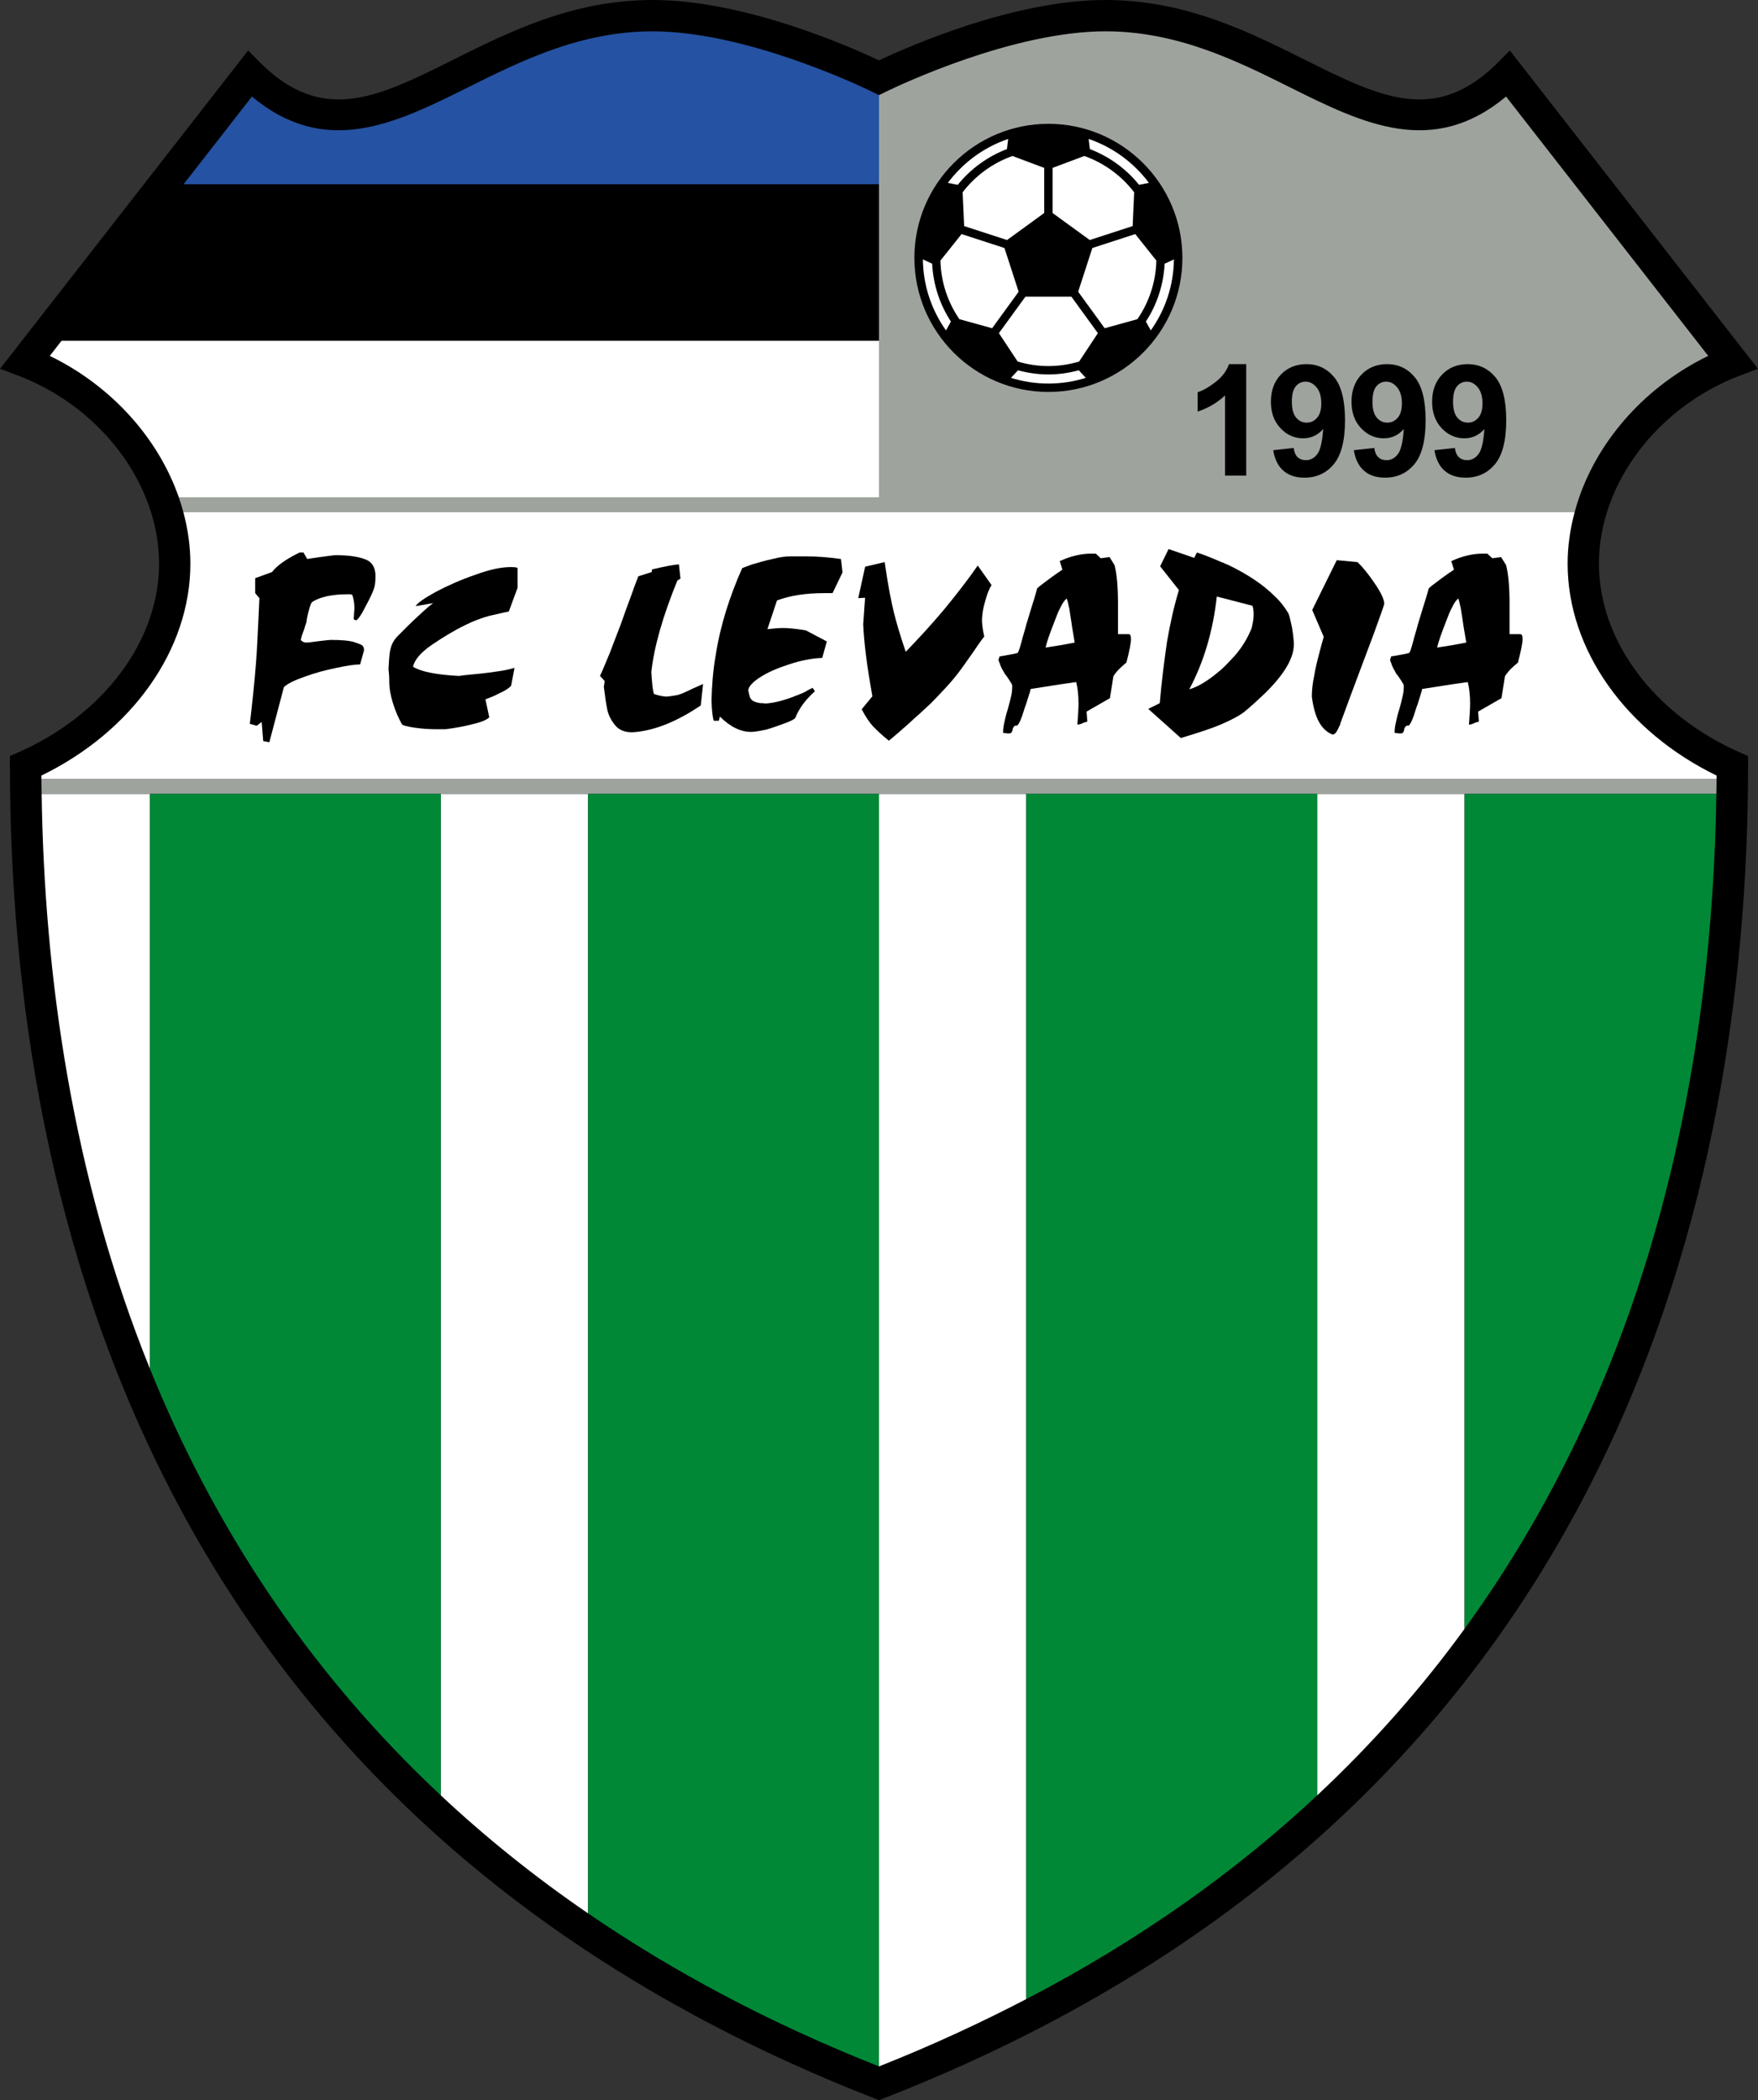
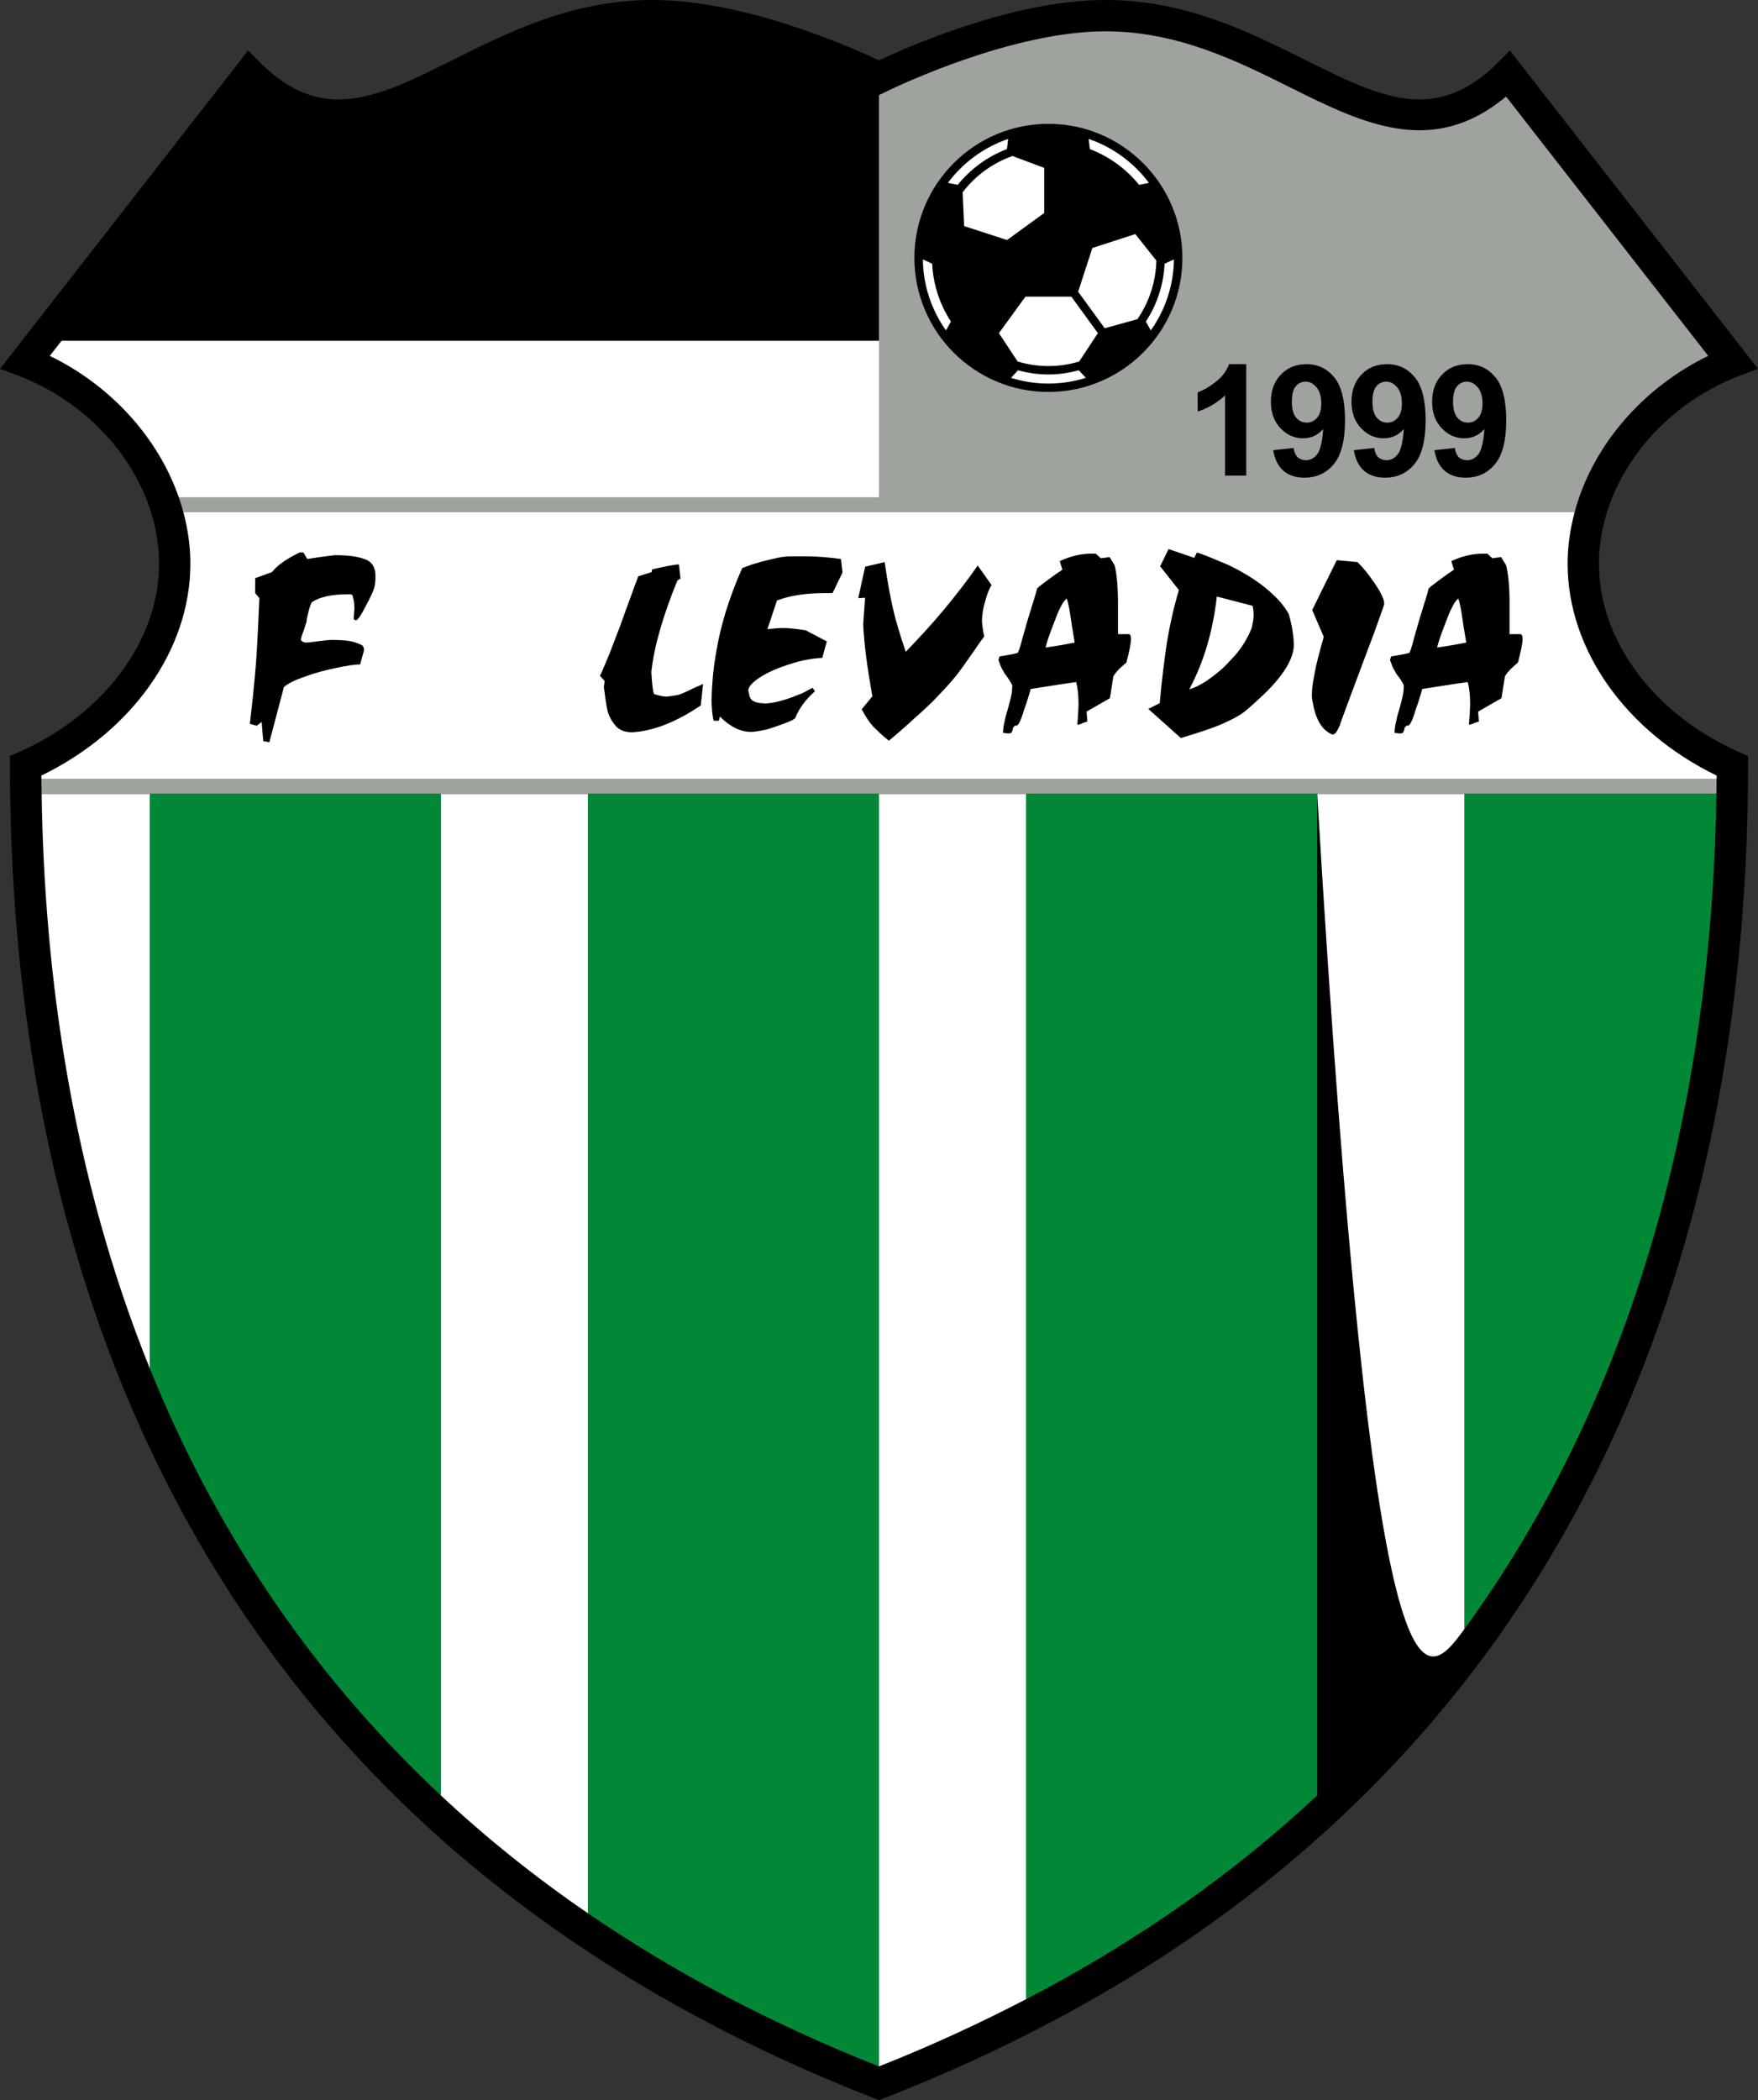
<svg xmlns="http://www.w3.org/2000/svg" version="1.0" width="610.842" height="729.412" viewBox="0 0 610.842 729.412" id="Layer_1" xml:space="preserve">
  <rect x="0" y="0" width="610.842" height="729.412" fill="#333333" stroke="none" />
  <defs id="defs82" />
  <g id="g3">
    <path d="M 157.563,20.705 C 131.007,33.946 111.822,43.519 89.812,21.169 L 86.227,17.531 L 0,128.099 L 5.725,130.231 C 34.897,141.099 55.271,168.05 55.271,195.769 C 55.271,222.578 35.984,248.343 6.134,261.4 L 3.451,262.573 L 3.451,265.503 C 3.451,423.374 55.557,631.908 303.792,728.771 L 305.419,729.412 L 307.05,728.771 C 555.285,631.908 607.391,423.374 607.391,265.503 L 607.391,262.573 L 604.708,261.4 C 574.856,248.343 555.568,222.578 555.568,195.769 C 555.568,168.05 575.939,141.1 605.117,130.231 L 610.84,128.099 L 524.613,17.532 L 521.034,21.17 C 499.022,43.516 479.839,33.947 453.287,20.702 C 433.829,10.998 411.776,-0.002 384.114,0 L 384.114,0 C 352.236,0 315.852,16.046 305.42,20.971 C 294.989,16.046 258.605,0 226.73,0 C 199.07,0 177.019,10.998 157.563,20.705 L 157.563,20.705 z " style="fill-rule:evenodd" id="path5" />
    <path d="M 523.308,33.539 C 497.819,54.737 473.772,43.076 448.424,30.436 C 430.047,21.266 409.211,10.876 384.114,10.876 C 351.998,10.876 312.597,29.544 308.217,31.674 L 305.42,33.028 L 305.42,172.737 L 62.135,172.737 C 62.725,174.425 63.243,176.133 63.706,177.854 L 547.14,177.854 C 547.598,176.133 548.118,174.425 548.709,172.737 C 555.87,152.111 572.184,133.962 593.543,123.602 C 585.3,113.034 530.234,42.428 523.308,33.539 L 523.308,33.539 z " style="fill:#9ea39e;fill-rule:evenodd" id="path7" />
    <path d="M 17.296,123.604 C 38.658,133.962 54.967,152.113 62.135,172.737 L 305.42,172.737 L 305.42,118.355 L 21.388,118.355 C 19.584,120.667 18.166,122.487 17.296,123.604 L 17.296,123.604 z " style="fill:white;fill-rule:evenodd" id="path9" />
-     <path d="M 305.42,33.028 L 302.628,31.674 C 298.24,29.544 258.843,10.876 226.731,10.876 C 201.63,10.876 180.797,21.266 162.413,30.436 C 137.073,43.076 113.026,54.736 87.535,33.539 C 84.889,36.935 75.206,49.352 63.796,63.976 L 305.42,63.976 L 305.42,33.028 L 305.42,33.028 z " style="fill:#2552a2;fill-rule:evenodd" id="path11" />
    <path d="M 63.706,177.854 C 65.276,183.708 66.148,189.709 66.148,195.768 C 66.148,225.651 45.887,254.053 14.366,269.372 C 14.368,269.788 14.384,270.211 14.386,270.621 L 596.453,270.621 C 596.462,270.211 596.474,269.788 596.474,269.372 C 564.953,254.054 544.693,225.652 544.693,195.768 C 544.693,189.709 545.564,183.708 547.14,177.854 L 63.706,177.854 L 63.706,177.854 z " style="fill:white;fill-rule:evenodd" id="path13" />
    <path d="M 14.469,275.74 L 596.377,275.74 C 596.4,274.035 596.445,272.317 596.453,270.621 L 14.386,270.621 C 14.398,272.317 14.445,274.035 14.469,275.74 L 14.469,275.74 z " style="fill:#9ea39e;fill-rule:evenodd" id="path15" />
    <path d="M 305.42,275.74 L 305.42,717.679 C 323.586,710.501 340.544,702.634 356.602,694.297 L 356.602,275.74 L 305.42,275.74 L 305.42,275.74 z " style="fill:white;fill-rule:evenodd" id="path17" />
-     <path d="M 457.685,275.74 L 457.685,623.542 C 477.209,605.267 494.204,585.901 508.868,565.729 L 508.868,275.74 L 457.685,275.74 L 457.685,275.74 z " style="fill:white;fill-rule:evenodd" id="path19" />
+     <path d="M 457.685,275.74 C 477.209,605.267 494.204,585.901 508.868,565.729 L 508.868,275.74 L 457.685,275.74 L 457.685,275.74 z " style="fill:white;fill-rule:evenodd" id="path19" />
    <path d="M 14.469,275.74 C 15.383,338.307 24.944,408.208 52.073,475.326 L 52.073,275.74 L 14.469,275.74 L 14.469,275.74 z " style="fill:white;fill-rule:evenodd" id="path21" />
    <path d="M 153.157,275.74 L 153.157,623.542 C 168.569,637.955 185.561,651.69 204.337,664.535 L 204.337,275.74 L 153.157,275.74 L 153.157,275.74 z " style="fill:white;fill-rule:evenodd" id="path23" />
    <path d="M 356.602,275.74 L 356.602,694.297 C 396.225,673.703 429.626,649.79 457.685,623.542 L 457.685,275.74 L 356.602,275.74 L 356.602,275.74 z " style="fill:#008837;fill-rule:evenodd" id="path25" />
    <path d="M 508.867,275.74 L 508.867,565.73 C 575.203,474.488 595.035,367.268 596.377,275.74 L 508.867,275.74 L 508.867,275.74 z " style="fill:#008837;fill-rule:evenodd" id="path27" />
    <path d="M 52.074,275.74 L 52.074,475.326 C 73.405,528.113 105.694,579.129 153.157,623.542 L 153.157,275.74 L 52.074,275.74 L 52.074,275.74 z " style="fill:#008837;fill-rule:evenodd" id="path29" />
    <path d="M 305.42,275.74 L 204.337,275.74 L 204.337,664.535 C 233.602,684.556 267.052,702.512 305.42,717.679 L 305.42,275.74 L 305.42,275.74 z " style="fill:#008837;fill-rule:evenodd" id="path31" />
    <path d="M 471.66,195.215 C 473.249,196.682 475.259,199.078 477.516,202.403 C 479.915,205.871 480.977,208.262 480.977,209.735 C 480.848,210.396 479.656,213.719 477.39,219.981 C 475.12,226.106 471.132,236.485 465.673,251.39 C 465.803,251.39 465.543,251.931 464.874,253.267 C 464.343,254.456 463.683,255.121 463.002,255.121 C 459.014,253.522 456.756,249.26 455.815,241.947 C 455.815,239.679 456.086,237.288 456.626,234.757 C 457.027,232.226 457.676,229.569 458.356,227.032 C 459.013,224.505 459.544,222.507 459.954,221.179 L 455.945,211.857 L 464.472,194.556 L 471.66,195.215 L 471.66,195.215 z " style="fill-rule:evenodd" id="path33" />
    <path d="M 448.89,217.716 C 448.368,215.321 447.97,213.72 447.699,213.061 C 446.511,211.063 445.04,209.057 442.913,207.069 C 440.91,205.072 438.653,203.204 435.856,201.342 C 433.055,199.478 429.995,197.743 426.668,196.154 C 425.878,195.886 425.209,195.485 424.41,195.216 C 421.609,194.027 418.821,192.823 415.883,191.888 L 414.95,193.755 L 406.034,190.695 L 403.107,196.683 L 409.632,204.935 C 407.894,210.664 406.564,216.646 405.494,222.909 C 404.565,229.301 403.638,236.357 402.976,244.212 L 398.976,246.208 L 410.292,256.322 C 416.55,254.458 421.336,252.859 424.408,251.531 C 427.469,250.196 430.127,248.876 432.126,247.405 C 433.981,245.936 436.645,243.546 439.98,240.344 C 446.368,233.965 449.557,228.501 449.557,223.834 C 449.559,222.245 449.299,220.241 448.89,217.716 L 448.89,217.716 L 448.89,217.716 z M 434.915,218.115 C 433.594,221.448 431.713,224.649 429.066,227.7 C 427.469,229.433 425.998,231.026 424.409,232.489 C 423.08,233.553 421.876,234.621 420.551,235.549 C 417.609,237.683 415.092,238.885 413.223,239.412 C 418.282,229.958 421.467,219.183 422.796,207.2 L 424.409,207.596 L 435.182,210.396 C 435.453,211.063 435.583,212.256 435.583,213.59 C 435.584,214.93 435.313,216.387 434.915,218.115 L 434.915,218.115 z " style="fill-rule:evenodd" id="path35" />
    <path d="M 392.188,220.241 L 388.463,220.241 L 388.463,209.464 C 388.463,203.873 388.062,199.35 387.264,196.281 L 385.533,193.485 L 382.473,193.884 L 380.746,192.287 L 379.144,192.287 C 375.805,192.287 372.088,193.092 368.368,194.824 C 368.23,194.824 368.23,194.824 368.23,194.824 L 368.368,195.353 L 369.158,197.88 C 368.89,198.014 368.627,198.15 368.368,198.415 C 367.428,198.946 366.227,199.88 364.372,201.211 C 361.83,203.073 360.501,204.133 360.359,204.407 C 360.359,204.407 359.839,206.535 358.503,210.663 C 357.312,214.658 356.643,216.788 356.643,216.788 C 356.521,217.312 356.112,218.784 355.314,221.449 C 354.653,224.106 354.114,225.841 353.712,226.633 C 353.712,226.773 352.784,227.032 351.195,227.302 C 349.716,227.565 348.386,227.837 347.324,227.972 C 347.324,227.972 347.194,228.359 346.927,229.164 C 347.057,229.569 347.195,230.098 347.466,230.627 C 347.596,231.298 347.986,231.825 348.257,232.489 C 348.658,233.16 348.926,233.553 348.926,233.693 C 349.055,233.964 349.465,234.351 349.995,235.162 C 350.515,235.952 350.924,236.485 351.195,237.018 C 351.584,237.557 351.714,237.946 351.714,238.216 C 351.714,239.549 351.584,240.741 351.325,241.815 C 351.054,243.011 350.656,244.6 350.125,246.47 C 349.465,248.469 349.197,249.929 348.926,251.127 C 348.658,252.327 348.525,253.393 348.525,254.457 C 348.659,254.597 348.926,254.597 349.327,254.597 C 349.717,254.727 350.126,254.727 350.515,254.727 C 350.924,254.727 351.326,254.597 351.443,254.457 C 351.585,254.191 351.714,253.928 351.856,253.522 C 351.856,253.127 351.986,252.728 352.253,252.457 C 352.383,252.197 352.654,252.065 353.056,251.932 C 353.056,251.932 353.056,252.066 353.173,252.066 C 353.984,251.932 354.912,249.675 356.111,245.669 C 356.241,245.41 356.642,244.341 357.181,242.481 C 357.854,240.485 358.113,239.413 358.113,239.29 L 368.368,237.685 L 373.936,236.886 C 374.475,239.02 374.747,241.545 374.747,244.342 C 374.747,245.807 374.618,248.337 374.346,251.66 C 375.015,251.66 375.806,251.392 376.487,251.004 C 377.545,250.738 377.808,250.599 377.808,250.599 L 377.544,247.141 L 385.662,242.482 L 386.862,234.893 C 387.392,233.967 388.191,233.029 389.132,232.097 C 390.19,231.167 390.862,230.5 391.39,230.101 C 392.459,225.973 392.978,223.312 392.978,221.985 C 392.978,220.782 392.719,220.241 392.188,220.241 L 392.188,220.241 L 392.188,220.241 z M 368.368,224.105 L 363.298,224.904 C 363.699,223.035 364.769,219.981 366.499,215.59 C 367.16,213.859 367.691,212.396 368.368,211.192 C 369.158,209.463 369.969,208.4 370.617,207.869 C 370.897,208.4 371.156,209.596 371.557,211.464 C 371.828,213.454 372.218,215.454 372.485,217.586 C 372.886,219.839 373.146,221.708 373.414,223.175 L 368.368,224.105 L 368.368,224.105 z " style="fill-rule:evenodd" id="path37" />
    <path d="M 105.434,191.888 L 106.764,194.152 C 106.764,194.152 108.227,193.884 111.158,193.485 C 114.086,193.092 115.95,192.822 116.615,192.822 C 120.749,192.822 124.073,193.221 126.602,194.151 C 129.131,194.954 130.46,196.952 130.46,200.01 C 130.46,201.877 130.324,203.204 130.065,204 C 129.795,205.072 128.865,207.2 127.137,210.396 C 125.538,213.59 124.338,215.321 123.678,215.455 L 122.874,215.054 C 122.874,214.659 123.01,213.99 123.01,213.321 C 123.01,212.523 123.144,211.858 123.144,211.465 C 123.144,209.465 122.874,207.74 122.345,206.536 C 122.209,206.536 122.08,206.536 121.81,206.4 C 121.674,206.4 121.279,206.4 120.75,206.4 C 115.287,206.4 111.159,207.332 108.498,209.057 C 108.095,209.325 107.7,210.528 107.171,212.522 C 106.632,214.518 106.506,215.72 106.506,215.987 C 106.101,217.051 105.836,218.257 105.3,219.582 C 104.771,220.912 104.635,221.848 104.502,222.245 C 104.636,222.375 104.772,222.507 104.901,222.644 C 105.035,222.778 105.3,222.908 105.572,223.035 C 105.836,223.035 106.101,223.175 106.235,223.175 C 107.301,223.175 108.894,222.908 111.03,222.644 C 113.294,222.374 114.629,222.245 115.022,222.245 C 118.747,222.245 121.542,222.507 123.145,223.036 C 124.746,223.579 125.804,223.97 126.069,224.375 C 126.338,224.776 126.468,225.172 126.468,225.569 C 126.468,225.84 126.468,226.106 126.338,226.374 L 125.134,230.757 C 123.409,230.757 120.611,231.164 116.886,231.955 C 113.024,232.761 109.43,233.694 105.836,235.031 C 102.377,236.224 99.983,237.418 98.65,238.616 L 93.591,257.777 L 91.461,257.388 L 90.926,250.737 L 89.191,252.066 L 86.802,251.391 C 87.197,248.078 87.6,244.6 87.995,240.742 C 88.396,237.019 88.66,233.554 88.932,230.498 C 89.191,227.434 89.325,224.506 89.467,221.709 C 89.593,219.048 89.863,214.39 90.126,207.74 L 88.659,206 L 88.659,200.812 L 94.517,198.678 C 96.248,196.414 99.439,194.151 104.104,191.887 L 105.434,191.887 L 105.434,191.888 z " style="fill-rule:evenodd" id="path39" />
-     <path d="M 179.846,204.134 L 176.788,212.396 C 175.323,212.649 173.195,213.19 170.131,213.859 C 167.207,214.658 164.402,215.719 161.743,217.051 C 157.619,219.047 153.757,221.448 150.028,223.969 C 146.17,226.632 144.04,229.163 143.505,231.565 C 146.299,233.294 151.628,234.351 159.484,234.756 C 160.414,234.62 162.408,234.351 165.477,234.093 C 168.667,233.823 171.066,233.421 173.06,233.159 C 175.059,232.891 176.925,232.488 178.787,231.953 L 177.583,238.215 C 176.789,239.018 175.459,239.95 173.595,240.74 C 171.87,241.682 170.132,242.341 168.667,242.874 L 170.002,249.13 C 169.069,250.066 167.071,250.859 164.143,251.529 C 161.079,252.325 158.015,252.856 154.821,253.266 L 151.763,253.266 C 149.232,253.266 146.699,253.126 144.04,252.727 C 141.377,252.326 139.916,251.93 139.646,251.529 C 138.313,249.13 137.249,246.605 136.452,243.938 C 135.654,241.275 135.258,239.018 135.258,237.017 C 135.258,234.889 135.122,233.42 134.983,232.488 C 135.123,229.697 135.258,227.564 135.524,226.105 C 135.788,224.775 136.183,223.706 136.582,223.035 C 136.981,222.244 137.652,221.448 138.452,220.646 C 141.111,217.983 143.239,215.851 144.975,214.262 C 146.698,212.649 148.033,211.464 148.967,210.663 C 150.027,209.861 150.426,209.463 150.56,209.463 L 144.444,210.527 C 144.833,209.595 147.233,207.868 151.357,205.597 C 155.621,203.343 160.148,201.341 165.206,199.606 C 170.264,197.742 174.258,196.951 177.458,196.951 C 178.252,196.951 179.051,196.951 179.845,197.217 L 179.845,204.134 L 179.846,204.134 z " style="fill-rule:evenodd" id="path41" />
    <path d="M 236.437,200.946 L 235.367,201.609 C 230.309,213.989 227.249,224.649 226.315,233.422 C 226.581,237.684 226.85,240.214 227.249,241.015 C 228.315,241.412 229.78,241.815 231.509,241.947 C 233.108,241.815 234.437,241.544 235.367,241.412 C 236.832,241.015 238.565,240.214 240.695,239.148 C 242.825,238.216 244.018,237.683 244.294,237.557 L 243.489,245.007 C 234.838,250.86 226.849,253.928 219.663,254.327 C 216.998,254.327 215,253.522 213.67,251.794 C 212.345,250.195 211.404,248.335 211.009,246.47 C 210.604,244.48 210.204,241.815 209.809,238.488 C 209.938,237.82 210.074,237.149 210.074,236.486 L 208.473,234.757 C 209.539,232.489 210.603,229.837 211.938,226.633 C 213.138,223.579 214.337,220.241 215.667,216.916 C 216.865,213.455 217.931,210.528 218.991,207.74 C 219.925,205.073 220.855,202.546 221.789,200.147 L 226.448,198.68 L 226.578,197.744 C 230.712,196.816 233.77,196.155 235.9,196.019 L 236.437,200.946 L 236.437,200.946 z " style="fill-rule:evenodd" id="path43" />
    <path d="M 292.74,198.807 L 289.283,206 L 286.359,206 C 280.101,206 274.637,206.796 269.981,208.531 L 266.651,218.512 C 268.781,218.256 270.65,218.115 272.109,218.115 C 274.109,218.115 276.636,218.385 279.966,218.913 L 287.29,222.778 L 285.695,228.501 C 281.966,228.631 278.104,229.434 274.109,230.757 C 269.981,232.094 266.651,233.553 263.993,235.292 C 261.334,237.019 259.998,238.616 259.998,239.819 C 260.268,240.885 260.404,241.815 260.659,242.342 C 260.929,242.875 261.334,243.274 261.858,243.546 C 262.393,243.81 263.191,244.079 264.262,244.211 C 264.793,244.211 265.322,244.211 265.851,244.34 C 268.781,244.211 272.508,243.274 276.776,241.544 C 278.503,240.885 279.838,240.344 280.766,239.68 C 281.826,239.149 282.355,238.886 282.355,238.886 L 283.16,240.079 C 279.838,243.012 277.573,246.207 276.367,249.261 C 276.239,249.675 275.044,250.331 272.909,251.128 C 270.785,251.932 268.515,252.729 266.262,253.394 C 263.727,253.929 261.992,254.192 260.929,254.192 C 257.34,254.192 253.741,252.458 250.148,248.877 L 249.752,250.332 L 248.013,250.332 C 247.618,249.262 247.352,246.873 247.219,243.403 C 247.352,238.085 247.754,232.761 248.682,227.566 C 249.482,222.376 250.682,217.314 252.277,212.126 C 253.87,207.07 255.73,202.143 257.87,197.355 C 257.999,197.219 259.203,196.816 261.333,196.02 C 263.59,195.355 265.85,194.688 268.385,194.153 C 270.918,193.486 273.042,193.223 274.636,193.223 L 279.964,193.223 C 283.427,193.223 287.551,193.487 292.21,194.153 L 292.74,198.807 L 292.74,198.807 z " style="fill-rule:evenodd" id="path45" />
    <path d="M 307.39,195.215 C 308.579,203.603 309.786,209.464 310.583,212.65 C 311.384,215.987 312.716,220.509 314.71,226.374 C 319.236,221.708 323.635,216.916 327.895,211.858 C 332.15,206.668 336.142,201.61 339.73,196.416 L 344.529,203.205 C 343.596,204.672 342.927,206.537 342.279,208.934 C 341.598,211.193 341.201,213.455 341.201,215.852 C 341.339,217.716 341.598,219.445 342,221.05 C 341.87,221.179 340.541,222.908 338.408,226.106 C 336.142,229.3 334.412,231.825 333.083,233.553 C 331.762,235.292 330.295,237.018 328.815,238.616 C 327.347,240.215 325.628,242.069 323.497,244.211 C 321.365,246.207 319.371,248.078 317.507,249.674 C 315.773,251.39 313.916,252.858 312.316,254.327 C 310.585,255.796 309.521,256.726 308.856,257.256 C 306.327,255.256 304.592,253.523 303.395,252.327 C 302.199,251.002 300.864,249.131 299.405,246.337 L 303.128,241.816 C 301.27,231.566 300.2,223.31 299.936,216.789 C 300.2,213.591 300.335,210.529 300.605,207.597 L 298.211,207.741 L 300.605,196.816 L 307.39,195.215 L 307.39,195.215 z " style="fill-rule:evenodd" id="path47" />
    <path d="M 528.24,220.241 L 524.511,220.241 L 524.511,209.464 C 524.511,203.873 524.11,199.35 523.312,196.281 L 521.581,193.485 L 518.521,193.884 L 516.794,192.287 L 515.185,192.287 C 511.866,192.287 508.137,193.088 504.42,194.824 C 504.278,194.824 504.278,194.824 504.278,194.824 L 504.42,195.353 L 505.206,197.88 C 504.938,198.014 504.667,198.15 504.42,198.415 C 503.48,198.946 502.28,199.88 500.42,201.211 C 497.891,203.073 496.561,204.133 496.419,204.407 C 496.419,204.407 495.888,206.535 494.551,210.663 C 493.363,214.658 492.691,216.788 492.691,216.788 C 492.565,217.312 492.164,218.784 491.366,221.449 C 490.693,224.106 490.175,225.841 489.773,226.633 C 489.773,226.763 488.833,227.032 487.236,227.302 C 485.772,227.565 484.447,227.837 483.385,227.972 C 483.385,227.972 483.255,228.359 482.988,229.164 C 483.118,229.569 483.256,230.098 483.515,230.627 C 483.636,231.298 484.034,231.825 484.317,232.489 C 484.707,233.16 484.974,233.553 484.974,233.693 C 485.108,233.964 485.504,234.351 486.047,235.152 C 486.567,235.952 486.976,236.485 487.235,237.018 C 487.631,237.549 487.765,237.946 487.765,238.216 C 487.765,239.549 487.631,240.741 487.364,241.815 C 487.105,243.011 486.704,244.6 486.173,246.47 C 485.504,248.469 485.245,249.929 484.974,251.127 C 484.706,252.327 484.577,253.393 484.577,254.457 C 484.707,254.597 484.974,254.597 485.376,254.597 C 485.772,254.727 486.174,254.727 486.567,254.727 C 486.976,254.727 487.365,254.597 487.495,254.457 C 487.633,254.191 487.766,253.928 487.904,253.522 C 487.904,253.127 488.034,252.728 488.305,252.457 C 488.443,252.197 488.706,252.065 489.091,251.932 C 489.091,251.932 489.091,252.066 489.225,252.066 C 490.032,251.932 490.964,249.675 492.163,245.669 C 492.293,245.41 492.69,244.341 493.233,242.481 C 493.889,240.485 494.153,239.413 494.153,239.29 L 504.42,237.685 L 509.997,236.886 C 510.536,239.02 510.808,241.545 510.808,244.342 C 510.808,245.807 510.678,248.337 510.407,251.66 C 511.067,251.66 511.866,251.392 512.535,251.004 C 513.597,250.738 513.856,250.599 513.856,250.599 L 513.596,247.141 L 521.71,242.482 L 522.91,234.893 C 523.453,233.967 524.251,233.029 525.18,232.097 C 526.242,231.167 526.91,230.5 527.442,230.101 C 528.5,225.973 529.039,223.312 529.039,221.985 C 529.039,220.782 528.771,220.241 528.24,220.241 L 528.24,220.241 L 528.24,220.241 z M 504.421,224.105 L 499.343,224.904 C 499.752,223.035 500.822,219.981 502.548,215.59 C 503.209,213.859 503.748,212.396 504.421,211.192 C 505.207,209.463 506.01,208.4 506.679,207.869 C 506.947,208.4 507.209,209.596 507.599,211.464 C 507.878,213.454 508.268,215.454 508.539,217.586 C 508.935,219.839 509.207,221.708 509.479,223.175 L 504.421,224.105 L 504.421,224.105 z " style="fill-rule:evenodd" id="path49" />
    <path d="M 433.019,165.18 L 425.663,165.18 L 425.663,137.334 C 422.972,139.865 419.802,141.735 416.146,142.947 L 416.146,136.229 C 418.071,135.601 420.154,134.401 422.408,132.64 C 424.662,130.877 426.21,128.822 427.049,126.473 L 433.02,126.473 L 433.02,165.18 L 433.019,165.18 z " style="fill-rule:evenodd" id="path51" />
    <path d="M 457.641,145.093 C 456.664,146.222 455.468,146.787 454.041,146.787 C 452.562,146.787 451.334,146.202 450.349,145.026 C 449.365,143.855 448.87,142.015 448.87,139.508 C 448.87,137.04 449.323,135.262 450.227,134.178 C 451.13,133.094 452.274,132.551 453.648,132.551 C 455.086,132.551 456.355,133.214 457.454,134.537 C 458.557,135.858 459.103,137.719 459.103,140.118 C 459.104,142.307 458.621,143.965 457.641,145.093 L 457.641,145.093 L 457.641,145.093 z M 445.96,163.511 C 447.812,165.106 450.248,165.9 453.259,165.9 C 457.438,165.9 460.83,164.339 463.433,161.216 C 466.042,158.091 467.344,153.005 467.344,145.948 C 467.344,139.019 466.087,134.04 463.582,131.014 C 461.073,127.988 457.863,126.472 453.956,126.472 C 450.357,126.472 447.398,127.672 445.08,130.071 C 442.758,132.47 441.591,135.626 441.591,139.545 C 441.591,143.306 442.697,146.36 444.902,148.703 C 447.111,151.052 449.734,152.223 452.773,152.223 C 455.566,152.223 457.896,151.149 459.76,148.995 C 459.46,153.407 458.776,156.317 457.705,157.715 C 456.631,159.121 455.33,159.82 453.807,159.82 C 452.595,159.82 451.618,159.475 450.88,158.78 C 450.143,158.085 449.685,157.019 449.51,155.58 L 442.393,156.36 C 442.916,159.534 444.107,161.916 445.96,163.511 L 445.96,163.511 z " style="fill-rule:evenodd" id="path53" />
    <path d="M 485.651,145.093 C 484.67,146.222 483.47,146.787 482.047,146.787 C 480.571,146.787 479.336,146.202 478.355,145.026 C 477.371,143.855 476.879,142.015 476.879,139.508 C 476.879,137.04 477.329,135.262 478.237,134.178 C 479.14,133.094 480.28,132.551 481.649,132.551 C 483.096,132.551 484.365,133.214 485.463,134.537 C 486.566,135.858 487.112,137.719 487.112,140.118 C 487.114,142.307 486.624,143.965 485.651,145.093 L 485.651,145.093 L 485.651,145.093 z M 473.97,163.511 C 475.826,165.106 478.254,165.9 481.262,165.9 C 485.441,165.9 488.833,164.339 491.444,161.216 C 494.049,158.091 495.355,153.005 495.355,145.948 C 495.355,139.019 494.098,134.04 491.589,131.014 C 489.084,127.988 485.874,126.472 481.963,126.472 C 478.368,126.472 475.409,127.672 473.083,130.071 C 470.76,132.47 469.601,135.626 469.601,139.545 C 469.601,143.306 470.7,146.36 472.909,148.703 C 475.114,151.052 477.74,152.223 480.784,152.223 C 483.577,152.223 485.907,151.149 487.771,148.995 C 487.471,153.407 486.787,156.317 485.712,157.715 C 484.642,159.121 483.341,159.82 481.813,159.82 C 480.601,159.82 479.625,159.475 478.891,158.78 C 478.15,158.085 477.696,157.019 477.517,155.58 L 470.4,156.36 C 470.927,159.534 472.118,161.916 473.97,163.511 L 473.97,163.511 z " style="fill-rule:evenodd" id="path55" />
    <path d="M 513.657,145.093 C 512.68,146.222 511.481,146.787 510.058,146.787 C 508.575,146.787 507.346,146.202 506.362,145.026 C 505.382,143.855 504.883,142.015 504.883,139.508 C 504.883,137.04 505.341,135.262 506.245,134.178 C 507.148,133.094 508.287,132.551 509.661,132.551 C 511.1,132.551 512.373,133.214 513.472,134.537 C 514.57,135.858 515.121,137.719 515.121,140.118 C 515.121,142.307 514.635,143.965 513.657,145.093 L 513.657,145.093 L 513.657,145.093 z M 501.977,163.511 C 503.83,165.106 506.265,165.9 509.273,165.9 C 513.452,165.9 516.844,164.339 519.45,161.216 C 522.056,158.091 523.357,153.005 523.357,145.948 C 523.357,139.019 522.101,134.04 519.6,131.014 C 517.091,127.988 513.881,126.472 509.974,126.472 C 506.374,126.472 503.416,127.672 501.098,130.071 C 498.771,132.47 497.608,135.626 497.608,139.545 C 497.608,143.306 498.711,146.36 500.916,148.703 C 503.125,151.052 505.747,152.223 508.787,152.223 C 511.584,152.223 513.91,151.149 515.774,148.995 C 515.474,153.407 514.789,156.317 513.723,157.715 C 512.645,159.121 511.348,159.82 509.824,159.82 C 508.608,159.82 507.632,159.475 506.894,158.78 C 506.16,158.085 505.698,157.019 505.524,155.58 L 498.407,156.36 C 498.929,159.534 500.12,161.916 501.977,163.511 L 501.977,163.511 z " style="fill-rule:evenodd" id="path57" />
    <path d="M 317.717,89.566 C 317.717,115.242 338.607,136.129 364.279,136.129 C 389.955,136.129 410.844,115.242 410.844,89.566 C 410.844,63.892 389.954,43.004 364.279,43.004 C 338.606,43.005 317.717,63.893 317.717,89.566 L 317.717,89.566 z " style="fill-rule:evenodd" id="path59" />
-     <path d="M 376.758,54.177 L 365.737,58.309 L 365.737,73.984 L 378.646,83.363 L 393.557,78.518 L 394.084,66.789 C 389.691,61.055 383.696,56.631 376.758,54.177 L 376.758,54.177 z " style="fill:white;fill-rule:evenodd" id="path61" />
    <path d="M 334.48,66.782 L 335.006,78.52 L 349.913,83.363 L 362.818,73.984 L 362.818,58.31 L 351.797,54.178 C 344.868,56.631 338.874,61.053 334.48,66.782 L 334.48,66.782 z " style="fill:white;fill-rule:evenodd" id="path63" />
-     <path d="M 326.764,90.511 C 326.954,98.05 329.349,105.041 333.362,110.856 L 344.727,113.997 L 353.94,101.321 L 349.011,86.138 L 334.108,81.295 L 326.764,90.511 L 326.764,90.511 z " style="fill:white;fill-rule:evenodd" id="path65" />
    <path d="M 330.411,111.686 C 326.593,105.852 324.263,98.978 323.893,91.585 L 320.666,90.096 C 320.771,99.274 323.734,107.763 328.695,114.75 L 330.411,111.686 L 330.411,111.686 z " style="fill:white;fill-rule:evenodd" id="path67" />
    <path d="M 374.622,101.32 L 383.834,113.996 L 395.199,110.857 C 399.212,105.041 401.611,98.047 401.798,90.506 L 394.462,81.294 L 379.55,86.137 L 374.622,101.32 L 374.622,101.32 z " style="fill:white;fill-rule:evenodd" id="path69" />
    <path d="M 332.782,64.194 C 337.244,58.664 343.13,54.355 349.878,51.776 L 350.295,48.262 C 341.853,51.13 334.586,56.506 329.349,63.512 L 332.782,64.194 L 332.782,64.194 z " style="fill:white;fill-rule:evenodd" id="path71" />
    <path d="M 378.679,51.776 C 385.427,54.356 391.321,58.666 395.783,64.196 L 399.212,63.513 C 393.975,56.509 386.708,51.129 378.266,48.261 L 378.679,51.776 L 378.679,51.776 z " style="fill:white;fill-rule:evenodd" id="path73" />
    <path d="M 364.278,127.134 C 367.995,127.134 371.574,126.572 374.962,125.563 L 381.476,115.712 L 372.259,103.03 L 356.302,103.03 L 347.085,115.708 L 353.599,125.562 C 356.987,126.573 360.565,127.134 364.278,127.134 L 364.278,127.134 z " style="fill:white;fill-rule:evenodd" id="path75" />
    <path d="M 374.845,128.605 C 371.469,129.519 367.939,130.052 364.279,130.052 C 360.623,130.052 357.089,129.519 353.713,128.605 L 351.285,131.233 C 355.394,132.516 359.756,133.211 364.279,133.211 C 368.802,133.211 373.168,132.516 377.277,131.233 L 374.845,128.605 L 374.845,128.605 z " style="fill:white;fill-rule:evenodd" id="path77" />
    <path d="M 404.667,91.591 C 404.294,98.982 401.964,105.854 398.149,111.686 L 399.86,114.75 C 404.825,107.763 407.784,99.275 407.901,90.102 L 404.667,91.591 L 404.667,91.591 z " style="fill:white;fill-rule:evenodd" id="path79" />
  </g>
</svg>